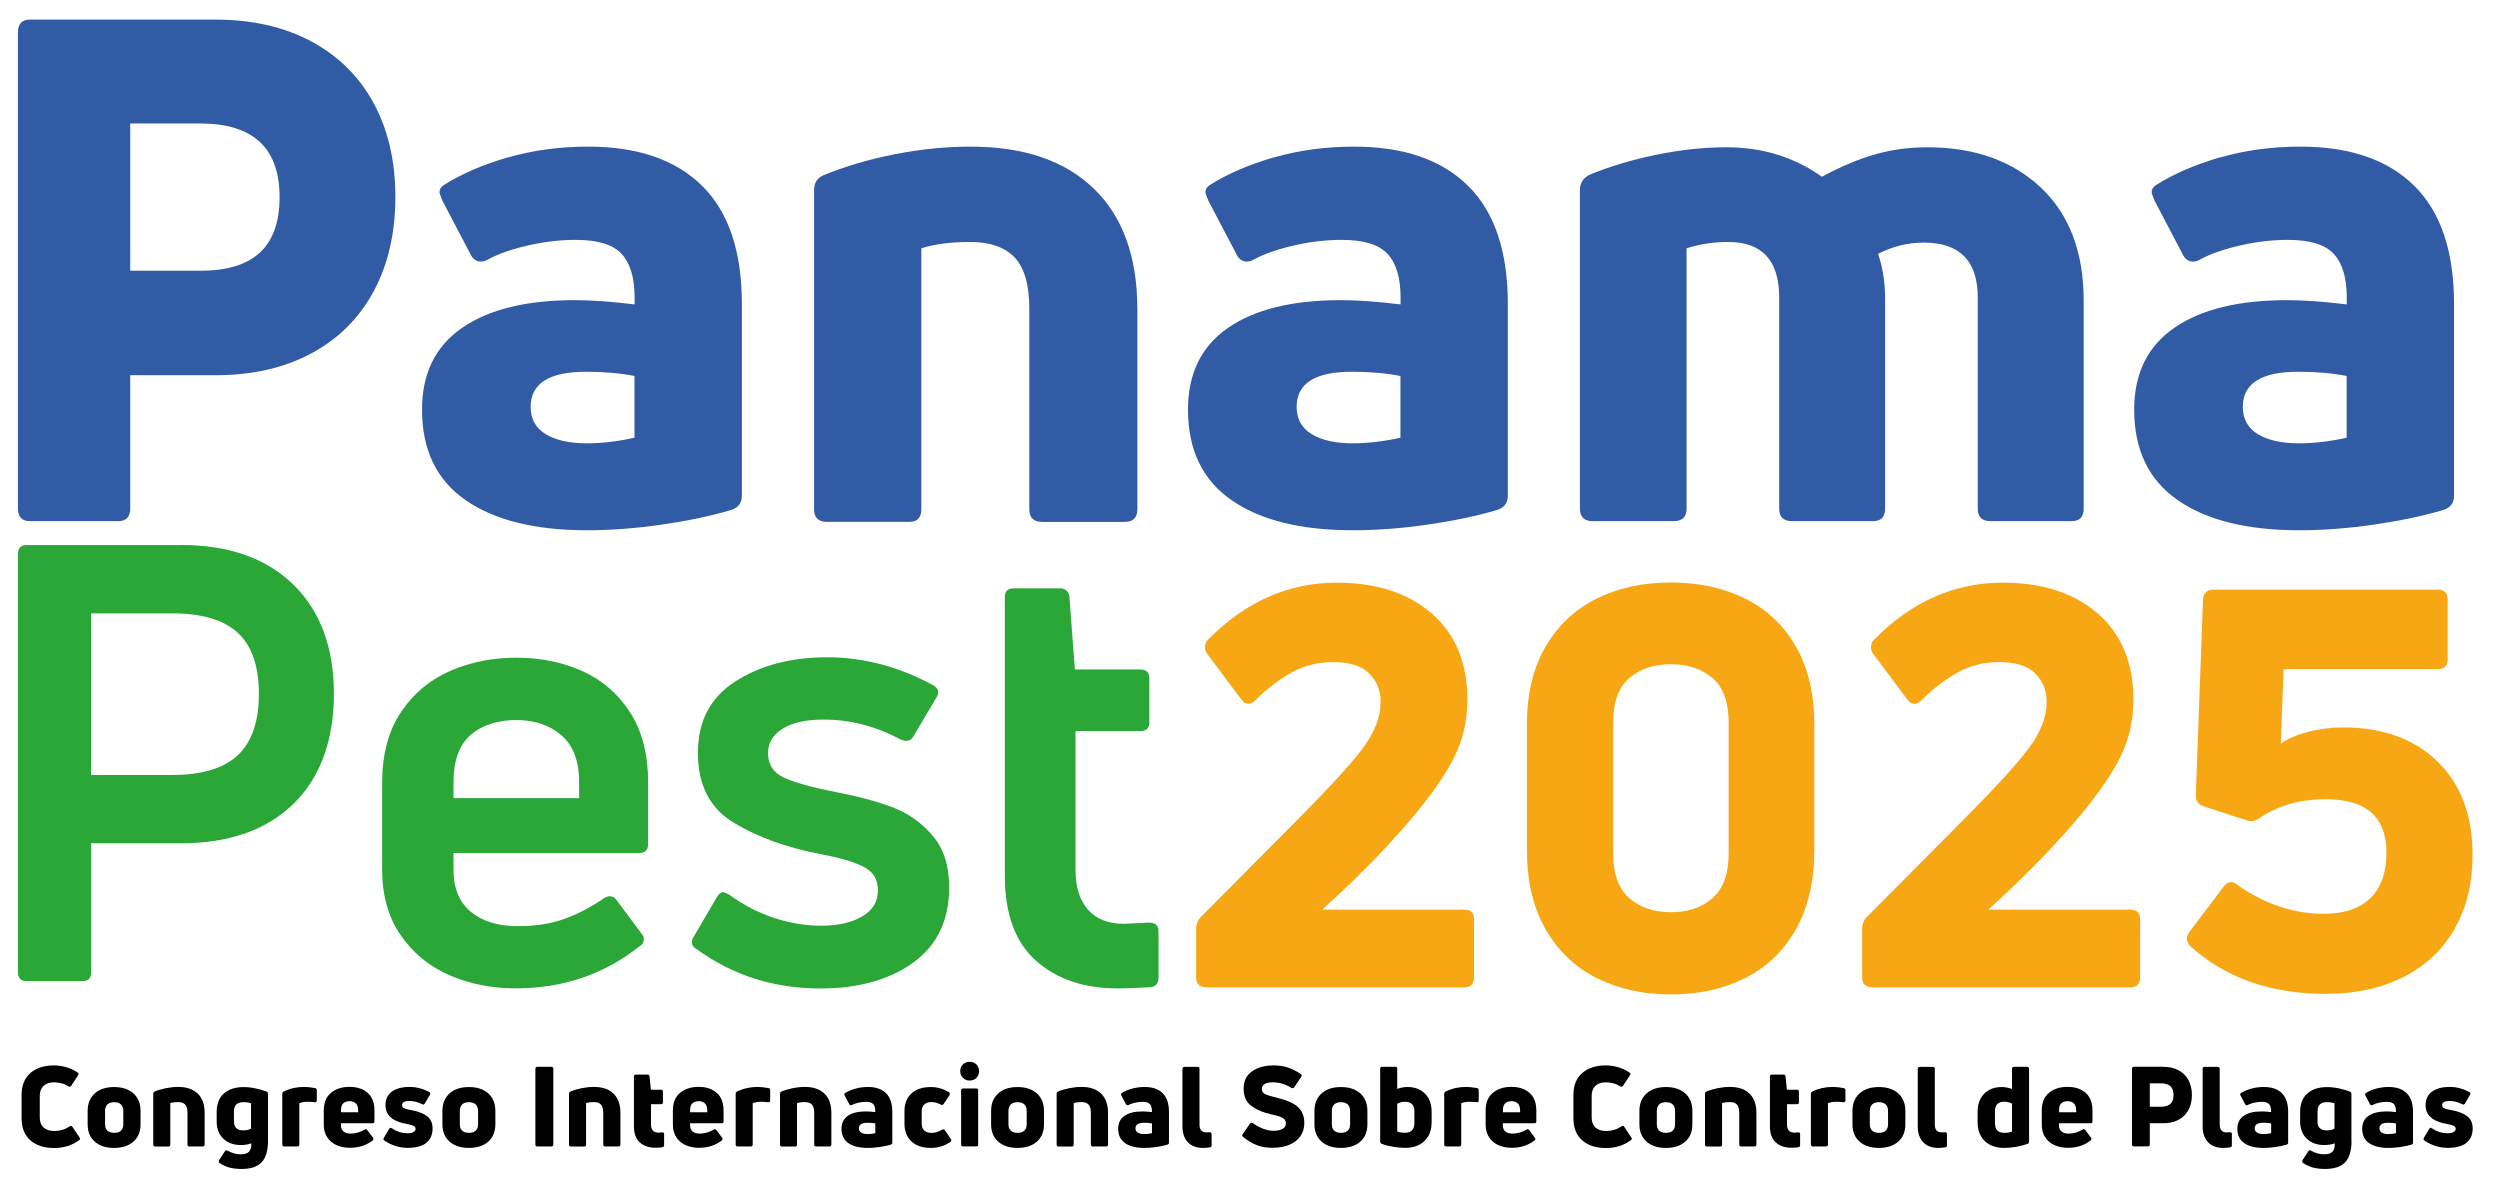
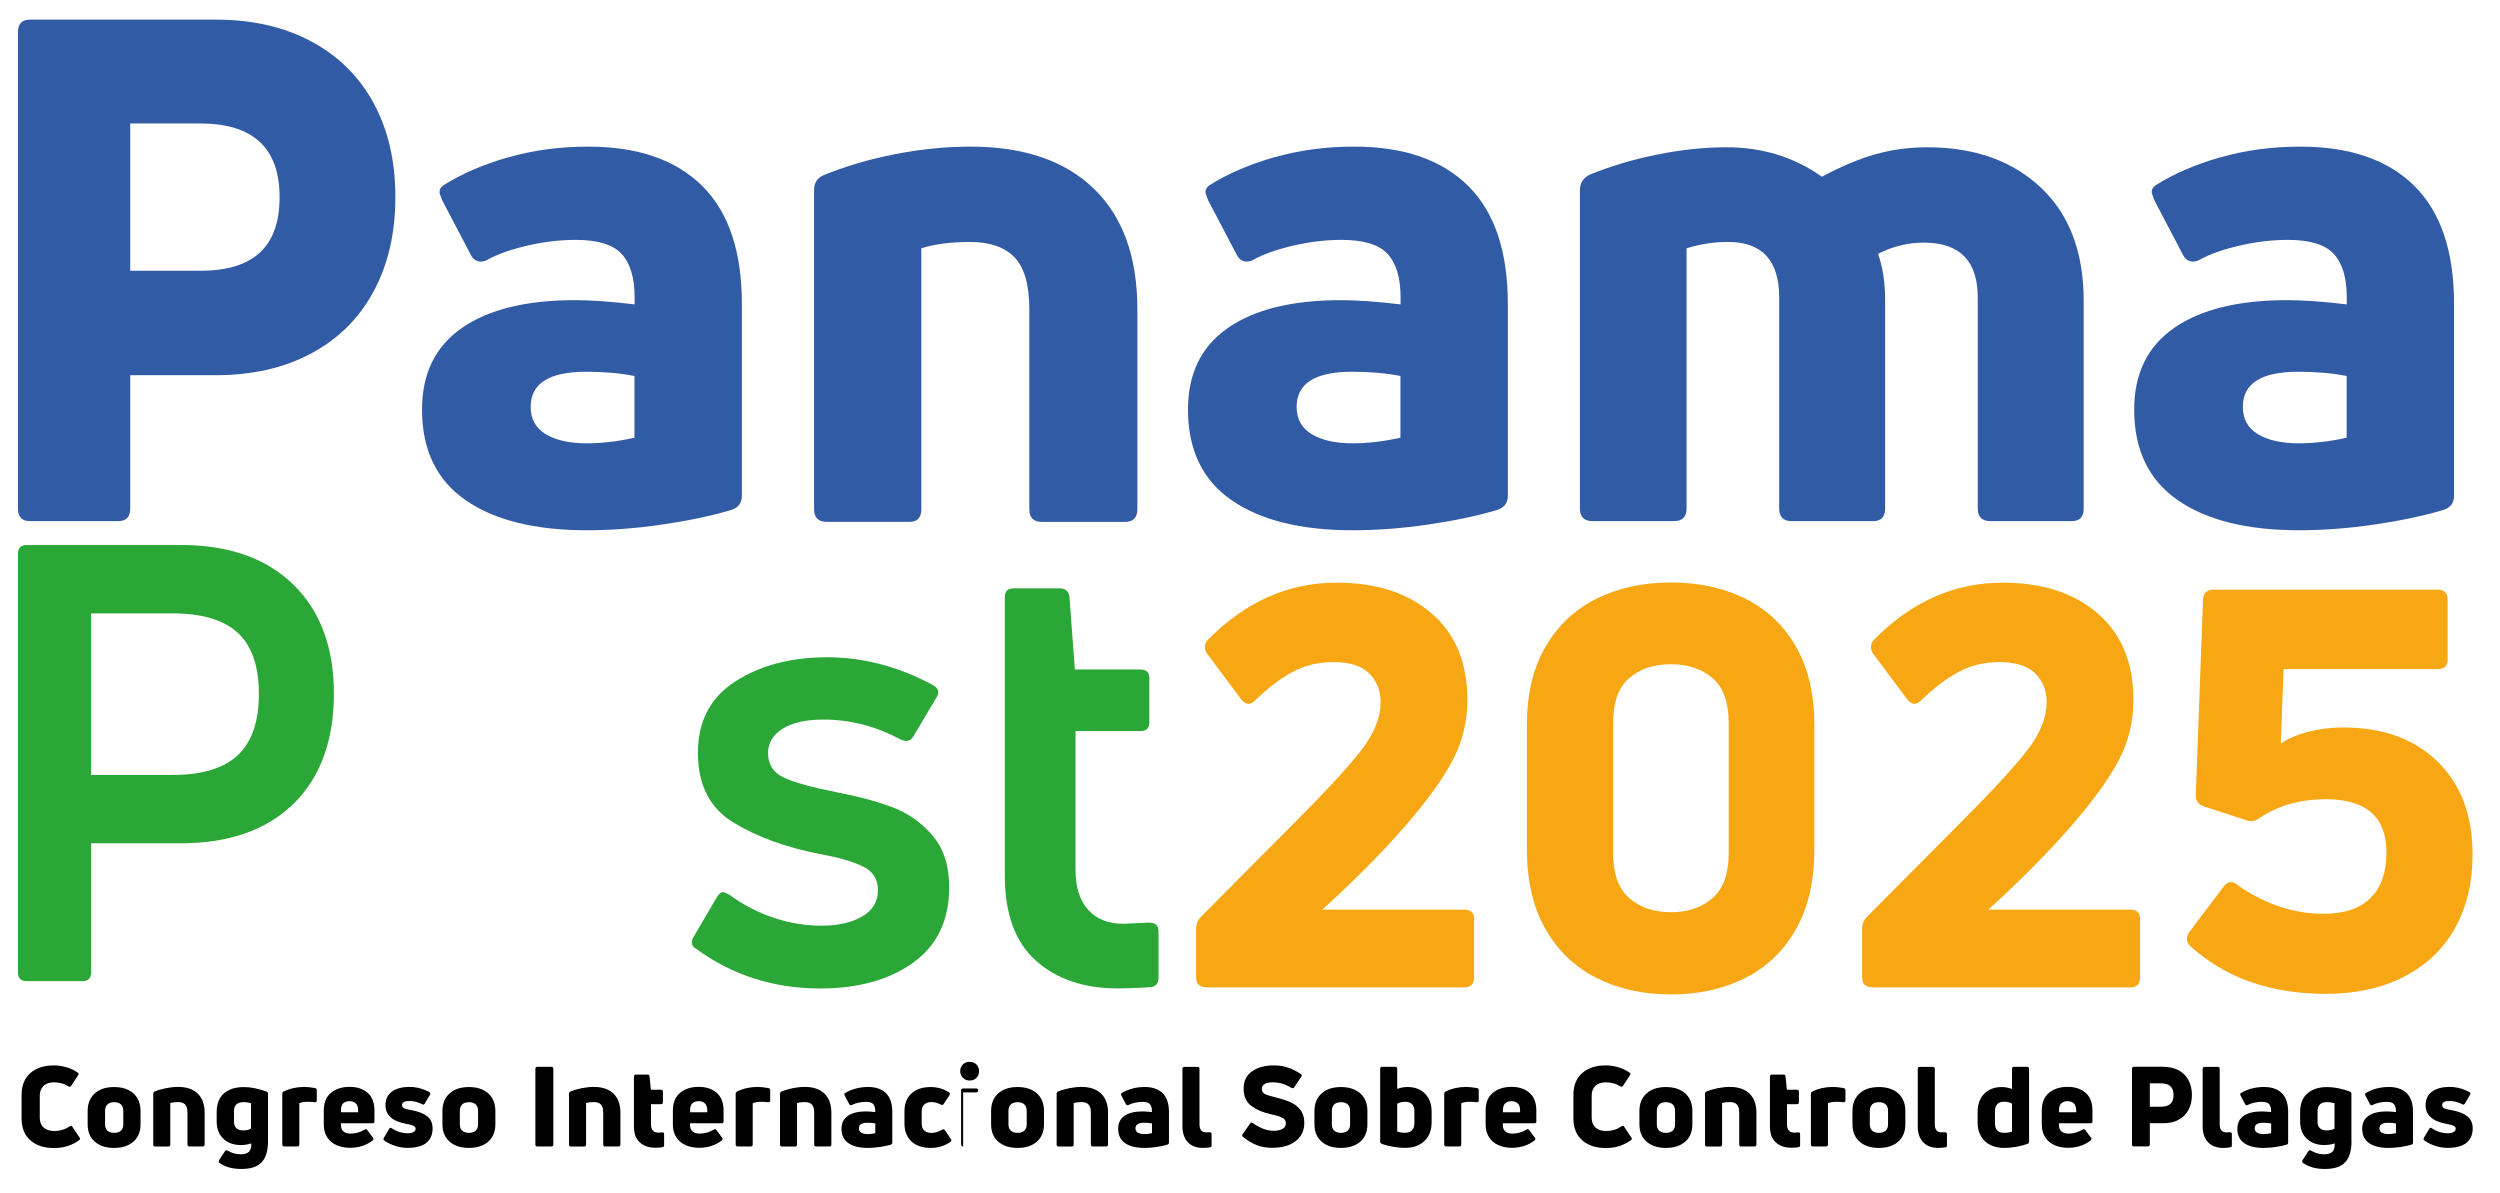
<svg xmlns="http://www.w3.org/2000/svg" id="Capa_1" data-name="Capa 1" version="1.1" viewBox="0 0 419.28 200">
  <defs>
    <style>
      .cls-1 {
        fill: #000;
      }

      .cls-1, .cls-2, .cls-3, .cls-4 {
        stroke-width: 0px;
      }

      .cls-2 {
        fill: #2aa737;
      }

      .cls-3 {
        fill: #f6a713;
      }

      .cls-4 {
        fill: #325ba6;
      }
    </style>
  </defs>
  <path class="cls-3" d="M202.28,165.57c-1.12,0-1.68-.56-1.68-1.68v-8.11c0-.81.28-1.49.84-2.05l15.29-15.38c5.66-5.66,9.54-9.87,11.65-12.63,2.11-2.77,3.17-5.42,3.17-7.97,0-1.93-.64-3.53-1.91-4.8-1.28-1.27-3.28-1.91-6.01-1.91-2.55,0-4.85.56-6.9,1.68-2.05,1.12-4.13,2.7-6.25,4.76-.37.37-.75.56-1.12.56s-.75-.22-1.12-.65l-5.78-7.74c-.25-.31-.37-.68-.37-1.12,0-.5.15-.9.47-1.21,6.28-6.4,13.49-9.6,21.63-9.6,6.65,0,11.96,1.73,15.94,5.18,3.98,3.45,5.97,8.28,5.97,14.5,0,3.61-.82,6.98-2.47,10.12-1.65,3.14-4.34,6.85-8.07,11.14-3.98,4.54-8.58,9.17-13.8,13.89h23.78c1.12,0,1.68.53,1.68,1.58v9.79c0,1.12-.56,1.68-1.68,1.68h-43.26Z" />
  <path class="cls-3" d="M304.29,142.45c0,5.28-1.03,9.74-3.08,13.38-2.05,3.64-4.9,6.37-8.53,8.2-3.64,1.83-7.79,2.75-12.45,2.75s-8.81-.92-12.45-2.75c-3.64-1.83-6.5-4.57-8.58-8.2-2.08-3.64-3.12-8.1-3.12-13.38v-20.89c0-5.16,1.04-9.52,3.12-13.1,2.08-3.57,4.94-6.26,8.58-8.07,3.64-1.8,7.79-2.7,12.45-2.7s8.81.9,12.45,2.7c3.64,1.8,6.48,4.49,8.53,8.07,2.05,3.58,3.08,7.94,3.08,13.1v20.89ZM270.54,143.1c0,3.42.9,5.92,2.7,7.51,1.8,1.58,4.13,2.38,6.99,2.38s5.19-.79,6.99-2.38c1.8-1.58,2.7-4.09,2.7-7.51v-21.82c0-3.48-.9-6-2.7-7.55-1.8-1.55-4.13-2.33-6.99-2.33s-5.19.78-6.99,2.33c-1.8,1.55-2.7,4.07-2.7,7.55v21.82Z" />
  <g>
    <path class="cls-4" d="M36.19,3.29c6.12,0,11.45,1.22,16,3.65,4.55,2.43,8.04,5.88,10.47,10.35,2.43,4.47,3.65,9.73,3.65,15.76s-1.22,11.31-3.65,15.82c-2.43,4.51-5.92,7.98-10.47,10.41-4.55,2.43-9.88,3.65-16,3.65h-14.35v22.35c0,1.41-.67,2.12-2,2.12H5.01c-1.33,0-2-.71-2-2.12V5.41c0-1.41.67-2.12,2-2.12h31.17ZM33.6,45.41c4.47,0,7.8-1.02,10-3.06,2.19-2.04,3.29-5.14,3.29-9.29,0-8.23-4.43-12.35-13.29-12.35h-11.76v24.7h11.76Z" />
    <path class="cls-4" d="M85.18,26.41c4.19-1.21,8.68-1.82,13.47-1.82,8.31,0,14.68,2.2,19.12,6.59,4.43,4.39,6.65,10.98,6.65,19.76v32.23c0,1.18-.59,1.96-1.76,2.35-3.45,1.02-7.35,1.84-11.71,2.47-4.35.63-8.53.94-12.53.94-8.7,0-15.49-1.68-20.35-5.06-4.86-3.37-7.29-8.43-7.29-15.18,0-6.04,2.23-10.61,6.71-13.7,4.47-3.1,10.78-4.65,18.94-4.65,2.74,0,6.08.24,10,.71v-1.18c0-3.29-.73-5.72-2.18-7.29-1.45-1.57-4.02-2.35-7.71-2.35-2.59,0-5.25.31-8,.94-2.75.63-4.98,1.41-6.71,2.35-.39.24-.79.35-1.18.35-.71,0-1.26-.35-1.65-1.06l-4.82-9.18c-.31-.78-.47-1.25-.47-1.41,0-.47.24-.86.71-1.18,2.98-1.88,6.57-3.43,10.76-4.65ZM91.53,72.82c1.69,1.02,3.98,1.53,6.88,1.53,2.51,0,5.18-.31,8-.94v-10.35c-2.35-.47-5.06-.71-8.12-.71-6.2,0-9.29,1.96-9.29,5.88,0,2.04.84,3.57,2.53,4.59Z" />
    <path class="cls-4" d="M138.65,87.52c-1.41,0-2.12-.71-2.12-2.12V31.88c0-1.18.51-2,1.53-2.47,3.61-1.49,7.59-2.67,11.94-3.53,4.35-.86,8.61-1.29,12.76-1.29,8.94,0,15.84,2.35,20.7,7.06,4.86,4.7,7.29,11.45,7.29,20.23v33.53c0,1.41-.71,2.12-2.12,2.12h-13.88c-1.41,0-2.12-.71-2.12-2.12v-33.53c0-4.08-.82-6.98-2.47-8.71-1.65-1.72-4.12-2.59-7.41-2.59s-5.96.35-8.23,1.06v43.76c0,1.41-.67,2.12-2,2.12h-13.88Z" />
    <path class="cls-4" d="M213.64,26.41c4.19-1.21,8.68-1.82,13.47-1.82,8.31,0,14.68,2.2,19.12,6.59,4.43,4.39,6.65,10.98,6.65,19.76v32.23c0,1.18-.59,1.96-1.77,2.35-3.45,1.02-7.35,1.84-11.7,2.47-4.35.63-8.53.94-12.53.94-8.71,0-15.49-1.68-20.35-5.06-4.86-3.37-7.29-8.43-7.29-15.18,0-6.04,2.24-10.61,6.71-13.7,4.47-3.1,10.78-4.65,18.94-4.65,2.74,0,6.08.24,10,.71v-1.18c0-3.29-.73-5.72-2.18-7.29-1.45-1.57-4.02-2.35-7.71-2.35-2.59,0-5.26.31-8,.94-2.75.63-4.98,1.41-6.71,2.35-.39.24-.78.35-1.18.35-.71,0-1.26-.35-1.65-1.06l-4.82-9.18c-.31-.78-.47-1.25-.47-1.41,0-.47.24-.86.71-1.18,2.98-1.88,6.57-3.43,10.76-4.65ZM219.99,72.82c1.69,1.02,3.98,1.53,6.88,1.53,2.51,0,5.18-.31,8-.94v-10.35c-2.35-.47-5.06-.71-8.12-.71-6.2,0-9.29,1.96-9.29,5.88,0,2.04.84,3.57,2.53,4.59Z" />
    <path class="cls-4" d="M314.51,25.88c2.74-.78,5.65-1.18,8.71-1.18,7.92,0,14.27,2.26,19.06,6.76,4.78,4.51,7.18,10.84,7.18,19v34.82c0,1.41-.67,2.12-2,2.12h-13.65c-1.41,0-2.12-.71-2.12-2.12v-35.41c0-6.12-3.02-9.18-9.06-9.18-2.67,0-5.22.63-7.65,1.88.78,2.28,1.18,4.82,1.18,7.65v35.06c0,1.41-.67,2.12-2,2.12h-13.65c-1.41,0-2.12-.71-2.12-2.12v-35.41c0-6.19-2.86-9.29-8.59-9.29-2.35,0-4.67.35-6.94,1.06v43.64c0,1.41-.71,2.12-2.12,2.12h-13.65c-1.41,0-2.12-.71-2.12-2.12V31.88c0-1.18.55-2.04,1.65-2.59,3.45-1.41,7.19-2.53,11.23-3.35,4.04-.82,7.94-1.24,11.7-1.24,6.04,0,11.37,1.65,16,4.94,3.21-1.72,6.19-2.98,8.94-3.76Z" />
    <path class="cls-4" d="M372.33,26.41c4.19-1.21,8.68-1.82,13.47-1.82,8.31,0,14.68,2.2,19.12,6.59,4.43,4.39,6.65,10.98,6.65,19.76v32.23c0,1.18-.59,1.96-1.77,2.35-3.45,1.02-7.35,1.84-11.7,2.47-4.35.63-8.53.94-12.53.94-8.71,0-15.49-1.68-20.35-5.06-4.86-3.37-7.29-8.43-7.29-15.18,0-6.04,2.24-10.61,6.71-13.7,4.47-3.1,10.78-4.65,18.94-4.65,2.74,0,6.08.24,10,.71v-1.18c0-3.29-.73-5.72-2.18-7.29-1.45-1.57-4.02-2.35-7.71-2.35-2.59,0-5.26.31-8,.94-2.75.63-4.98,1.41-6.71,2.35-.39.24-.78.35-1.18.35-.71,0-1.26-.35-1.65-1.06l-4.82-9.18c-.31-.78-.47-1.25-.47-1.41,0-.47.24-.86.71-1.18,2.98-1.88,6.57-3.43,10.76-4.65ZM378.68,72.82c1.69,1.02,3.98,1.53,6.88,1.53,2.51,0,5.18-.31,8-.94v-10.35c-2.35-.47-5.06-.71-8.12-.71-6.2,0-9.29,1.96-9.29,5.88,0,2.04.84,3.57,2.53,4.59Z" />
  </g>
  <path class="cls-2" d="M30.33,91.4c8.05,0,14.34,2.22,18.87,6.65,4.53,4.43,6.8,10.54,6.8,18.31s-2.27,14.07-6.8,18.47c-4.54,4.4-10.83,6.6-18.87,6.6h-15.04v21.59c0,1.02-.48,1.53-1.43,1.53H4.44c-.96,0-1.43-.51-1.43-1.53v-70.08c0-1.02.48-1.53,1.43-1.53h25.88ZM28.89,129.97c4.98,0,8.64-1.11,11-3.32,2.35-2.22,3.53-5.64,3.53-10.28s-1.18-8.05-3.53-10.23c-2.35-2.18-6.02-3.27-11-3.27h-13.61v27.11h13.61Z" />
-   <path class="cls-2" d="M108.69,141.63c0,.96-.51,1.43-1.53,1.43h-31.1v2.86c0,3.07.97,5.41,2.92,7.01,1.94,1.6,4.59,2.4,7.93,2.4,2.93,0,5.52-.41,7.77-1.23,2.25-.82,4.47-1.98,6.65-3.48.34-.2.65-.31.92-.31.48,0,.85.2,1.13.61l4.19,5.63c.27.27.41.58.41.92,0,.55-.24.96-.72,1.23-5.93,4.71-12.86,7.06-20.77,7.06-4.02,0-7.72-.73-11.1-2.2-3.38-1.47-6.1-3.7-8.18-6.7-2.08-3-3.12-6.68-3.12-11.05v-14.53c0-4.77,1.06-8.73,3.17-11.87,2.11-3.14,4.88-5.44,8.29-6.91,3.41-1.47,7.09-2.2,11.05-2.2s7.6.73,10.95,2.2c3.34,1.47,6.04,3.77,8.08,6.91,2.05,3.14,3.07,7.09,3.07,11.87v10.33ZM97.13,131.2c0-3.55-.99-6.17-2.97-7.88-1.98-1.7-4.5-2.56-7.57-2.56s-5.76.84-7.67,2.51c-1.91,1.67-2.86,4.31-2.86,7.93v2.66h21.07v-2.66Z" />
  <path class="cls-2" d="M153.18,161.43c-4.02,2.9-9.24,4.35-15.65,4.35-7.77,0-14.7-2.22-20.77-6.65-.48-.27-.72-.61-.72-1.02s.1-.75.31-1.02l3.89-6.65c.34-.54.68-.82,1.02-.82.14,0,.48.14,1.02.41,2.32,1.71,4.81,3,7.47,3.89,2.66.89,5.32,1.33,7.98,1.33,2.8,0,5.08-.51,6.85-1.54,1.77-1.02,2.66-2.49,2.66-4.4s-.84-3.17-2.51-3.99c-1.67-.82-4.01-1.5-7.01-2.05-5.73-1.09-10.61-2.85-14.63-5.27-4.03-2.42-6.04-6.33-6.04-11.71s2.1-9.32,6.29-12.02c4.19-2.69,9.33-4.04,15.4-4.04s12,1.57,17.8,4.71c.54.34.82.72.82,1.13,0,.27-.1.58-.31.92l-3.89,6.55c-.27.48-.68.72-1.23.72-.14,0-.41-.07-.82-.2-4.16-2.25-8.49-3.38-12.99-3.38-2.93,0-5.22.51-6.85,1.53-1.64,1.02-2.46,2.39-2.46,4.09,0,1.91.87,3.27,2.61,4.09,1.74.82,4.65,1.64,8.75,2.45,3.61.68,6.75,1.52,9.41,2.51,2.66.99,4.93,2.58,6.8,4.76,1.88,2.18,2.81,5.08,2.81,8.7,0,5.52-2.01,9.74-6.04,12.63Z" />
  <path class="cls-2" d="M180.39,146.03c0,2.8.7,4.98,2.1,6.55,1.4,1.57,3.39,2.35,5.98,2.35l4.19-.2c1.09,0,1.64.48,1.64,1.43v7.77c0,1.02-.48,1.57-1.43,1.64-2.32.14-4.13.2-5.42.2-5.66,0-10.23-1.55-13.71-4.65-3.48-3.1-5.22-7.86-5.22-14.27v-46.75c0-.95.51-1.43,1.53-1.43h7.77c.41,0,.75.12,1.02.36.27.24.44.56.51.97l.92,12.28h10.95c1.02,0,1.54.48,1.54,1.43v7.47c0,.96-.51,1.43-1.54,1.43h-10.84v23.43Z" />
  <path class="cls-3" d="M313.98,165.57c-1.12,0-1.68-.56-1.68-1.68v-8.11c0-.81.28-1.49.84-2.05l15.29-15.38c5.66-5.66,9.54-9.87,11.65-12.63,2.11-2.77,3.17-5.42,3.17-7.97,0-1.93-.64-3.53-1.91-4.8-1.28-1.27-3.28-1.91-6.01-1.91-2.55,0-4.85.56-6.9,1.68-2.05,1.12-4.13,2.7-6.25,4.76-.37.37-.75.56-1.12.56s-.75-.22-1.12-.65l-5.78-7.74c-.25-.31-.37-.68-.37-1.12,0-.5.15-.9.47-1.21,6.28-6.4,13.49-9.6,21.63-9.6,6.65,0,11.96,1.73,15.94,5.18,3.98,3.45,5.97,8.28,5.97,14.5,0,3.61-.82,6.98-2.47,10.12-1.65,3.14-4.34,6.85-8.07,11.14-3.98,4.54-8.58,9.17-13.8,13.89h23.78c1.12,0,1.68.53,1.68,1.58v9.79c0,1.12-.56,1.68-1.68,1.68h-43.26Z" />
  <path class="cls-3" d="M411.7,155.73c-1.99,3.51-4.85,6.22-8.58,8.11-3.73,1.9-8.08,2.84-13.05,2.84-9.32,0-16.94-2.7-22.84-8.11-.31-.43-.47-.81-.47-1.12,0-.37.15-.78.47-1.21l5.78-7.65c.37-.43.75-.65,1.12-.65.43,0,.84.19,1.21.56,4.6,3.17,9.39,4.75,14.36,4.75,3.48,0,6.11-.89,7.88-2.66,1.77-1.77,2.66-4.3,2.66-7.6,0-5.97-3.39-8.95-10.16-8.95-4.29,0-7.96,1.03-11,3.08-.44.31-.82.5-1.17.56-.34.06-.7.03-1.07-.09l-7.18-2.33c-.93-.31-1.4-.93-1.4-1.87l1.21-32.82c0-.5.15-.9.47-1.21s.71-.47,1.21-.47h37.67c1.12,0,1.68.56,1.68,1.68v10.07c0,1.06-.56,1.58-1.68,1.58h-25.83l-.47,12.49c1.12-.81,2.63-1.46,4.52-1.96,1.9-.5,3.87-.75,5.92-.75,6.65,0,11.94,1.91,15.85,5.73,3.92,3.82,5.87,9.03,5.87,15.62,0,4.72-.99,8.84-2.98,12.35Z" />
  <g>
    <path class="cls-1" d="M9.08,192.54c-1.68,0-3.01-.43-3.99-1.3-.98-.87-1.47-2.09-1.47-3.69v-3.9c0-1.59.49-2.82,1.47-3.68.98-.86,2.29-1.29,3.93-1.29.73,0,1.45.11,2.15.32.7.21,1.31.5,1.85.88.11.07.17.16.17.24,0,.03-.03.09-.07.19l-1.18,1.79c-.08.11-.16.17-.26.17-.04,0-.11-.02-.21-.08-.34-.22-.71-.39-1.13-.5-.42-.11-.84-.17-1.26-.17-.77,0-1.37.2-1.78.61-.42.4-.63.95-.63,1.63v3.66c0,.72.21,1.28.64,1.67.42.39,1.02.59,1.79.59.96,0,1.82-.26,2.6-.78.09-.06.16-.09.22-.09.1,0,.17.06.22.17l1.2,1.79c.05.06.08.14.08.22,0,.07-.03.14-.09.19-1.22.91-2.63,1.36-4.24,1.36Z" />
    <path class="cls-1" d="M23.57,188.56c0,1.23-.39,2.2-1.19,2.9-.79.7-1.87,1.06-3.24,1.06s-2.45-.35-3.25-1.06c-.8-.7-1.19-1.67-1.19-2.9v-2.24c0-1.25.4-2.22,1.19-2.94s1.88-1.07,3.25-1.07,2.45.36,3.24,1.07c.79.72,1.19,1.7,1.19,2.94v2.24ZM17.62,188.56c0,.46.13.82.39,1.06s.64.37,1.14.37.88-.12,1.14-.37c.26-.25.39-.6.39-1.06v-2.24c0-.47-.13-.84-.39-1.09-.26-.25-.64-.38-1.14-.38s-.88.13-1.14.38c-.26.26-.39.62-.39,1.09v2.24Z" />
    <path class="cls-1" d="M26.04,192.29c-.22,0-.34-.11-.34-.34v-8.5c0-.19.08-.32.24-.39.57-.24,1.21-.42,1.9-.56.69-.14,1.37-.21,2.03-.21,1.42,0,2.51.37,3.29,1.12.77.75,1.16,1.82,1.16,3.21v5.32c0,.22-.11.34-.34.34h-2.2c-.22,0-.34-.11-.34-.34v-5.32c0-.65-.13-1.11-.39-1.38-.26-.27-.65-.41-1.18-.41s-.95.06-1.31.17v6.95c0,.22-.11.34-.32.34h-2.2Z" />
    <path class="cls-1" d="M44.95,191.34c0,1.62-.35,2.81-1.05,3.57-.7.76-1.83,1.14-3.39,1.14-.77,0-1.45-.08-2.04-.24-.59-.16-1.14-.42-1.66-.77-.09-.08-.13-.16-.13-.26,0-.06.02-.13.06-.21l.99-1.51c.06-.1.14-.15.24-.15.05,0,.11.02.19.06.7.41,1.44.62,2.24.62.61,0,1.06-.14,1.34-.41.29-.27.42-.75.41-1.42-.59.19-1.16.28-1.74.28-1.22,0-2.2-.35-2.95-1.06-.75-.71-1.12-1.69-1.12-2.93v-1.53c0-1.39.41-2.44,1.23-3.15.82-.7,1.9-1.05,3.25-1.05.66,0,1.33.07,2,.21.67.14,1.3.32,1.89.54.16.07.24.21.24.39v7.9ZM39.24,188.07c0,1.01.52,1.51,1.55,1.51.27,0,.53-.03.77-.08.24-.06.42-.13.54-.23v-4.24c-.14-.05-.32-.09-.56-.13-.24-.04-.47-.06-.69-.06-.52,0-.92.12-1.2.37s-.41.65-.41,1.21v1.64Z" />
    <path class="cls-1" d="M47.68,192.27c-.22,0-.34-.11-.34-.34v-8.48c0-.17.08-.31.24-.39,1.04-.51,2.19-.77,3.44-.77.46,0,1.06.06,1.81.19.2.04.3.16.3.36v1.72c0,.11-.03.19-.09.24s-.15.07-.26.06c-.34-.05-.72-.08-1.16-.08-.56,0-1.03.08-1.42.24v6.91c0,.22-.11.34-.32.34h-2.2Z" />
    <path class="cls-1" d="M62.8,188.07c0,.21-.11.32-.34.32h-5.28v.3c0,.47.14.83.43,1.07.29.24.68.36,1.18.36.81,0,1.6-.22,2.37-.67.06-.05.12-.08.19-.08.09,0,.17.05.24.15l.97,1.29c.05.06.07.14.07.22s-.04.17-.13.24c-1.07.82-2.34,1.23-3.81,1.23-.83,0-1.58-.15-2.24-.44-.66-.29-1.18-.73-1.57-1.32-.39-.58-.58-1.29-.58-2.13v-2.35c0-1.32.4-2.31,1.21-2.98.81-.67,1.85-1,3.12-1s2.23.33,3.01.99c.77.66,1.16,1.66,1.16,2.99v1.79ZM60.06,186.15c0-.49-.13-.85-.39-1.1s-.61-.37-1.04-.37-.8.12-1.06.36c-.25.24-.38.61-.38,1.11v.39h2.88v-.39Z" />
    <path class="cls-1" d="M71.49,191.69c-.73.55-1.77.82-3.13.82-.67,0-1.34-.1-2.02-.31-.67-.21-1.29-.51-1.87-.91-.11-.08-.17-.16-.17-.26,0-.04.03-.11.08-.21l.88-1.49c.07-.12.16-.19.26-.19.06,0,.12.03.19.08.82.56,1.71.84,2.67.84.4,0,.72-.07.96-.2.24-.13.36-.31.36-.55,0-.22-.12-.39-.35-.5s-.56-.21-1-.28c-2.46-.41-3.7-1.46-3.7-3.16,0-1.01.36-1.77,1.08-2.3.72-.52,1.71-.78,2.97-.78,1.11,0,2.21.29,3.3.86.11.05.17.13.17.24,0,.06-.02.13-.06.21l-.86,1.46c-.07.12-.16.19-.26.19-.06,0-.12-.02-.19-.06-.69-.36-1.41-.54-2.17-.54-.8,0-1.2.23-1.2.69,0,.25.12.43.35.54.23.11.66.22,1.28.32,1.08.19,1.94.52,2.56,1,.62.48.93,1.16.93,2.04,0,1.08-.36,1.9-1.09,2.45Z" />
    <path class="cls-1" d="M83.08,188.56c0,1.23-.4,2.2-1.19,2.9-.79.7-1.87,1.06-3.24,1.06s-2.45-.35-3.25-1.06c-.8-.7-1.2-1.67-1.2-2.9v-2.24c0-1.25.4-2.22,1.2-2.94.8-.72,1.88-1.07,3.25-1.07s2.45.36,3.24,1.07c.79.72,1.19,1.7,1.19,2.94v2.24ZM77.12,188.56c0,.46.13.82.39,1.06s.64.37,1.14.37.88-.12,1.14-.37c.26-.25.39-.6.39-1.06v-2.24c0-.47-.13-.84-.39-1.09-.26-.25-.64-.38-1.14-.38s-.88.13-1.14.38c-.26.26-.39.62-.39,1.09v2.24Z" />
    <path class="cls-1" d="M92.8,191.94c0,.22-.11.34-.34.34h-2.33c-.22,0-.34-.11-.34-.34v-12.68c0-.22.11-.34.34-.34h2.33c.22,0,.34.11.34.34v12.68Z" />
    <path class="cls-1" d="M95.77,192.29c-.22,0-.34-.11-.34-.34v-8.5c0-.19.08-.32.24-.39.57-.24,1.2-.42,1.9-.56.69-.14,1.37-.21,2.03-.21,1.42,0,2.51.37,3.29,1.12.77.75,1.16,1.82,1.16,3.21v5.32c0,.22-.11.34-.34.34h-2.2c-.22,0-.34-.11-.34-.34v-5.32c0-.65-.13-1.11-.39-1.38-.26-.27-.65-.41-1.18-.41s-.95.06-1.31.17v6.95c0,.22-.11.34-.32.34h-2.2Z" />
    <path class="cls-1" d="M109.18,188.58c0,.92.42,1.38,1.25,1.38.12,0,.32-.01.6-.04h.09c.17,0,.26.09.26.28v1.83c0,.21-.09.34-.26.37-.35.06-.74.09-1.18.09-1.12,0-2-.3-2.65-.91-.65-.6-.97-1.49-.97-2.66v-8.38c0-.21.11-.32.34-.32h1.94c.21,0,.32.1.34.3l.22,2.24h1.68c.22,0,.34.11.34.32v1.79c0,.21-.11.32-.34.32h-1.66v3.38Z" />
    <path class="cls-1" d="M121.35,188.07c0,.21-.11.32-.34.32h-5.28v.3c0,.47.14.83.43,1.07.29.24.68.36,1.18.36.81,0,1.6-.22,2.37-.67.06-.05.12-.08.19-.08.09,0,.17.05.24.15l.97,1.29c.05.06.07.14.07.22s-.04.17-.13.24c-1.07.82-2.34,1.23-3.81,1.23-.83,0-1.58-.15-2.24-.44-.66-.29-1.18-.73-1.57-1.32-.39-.58-.58-1.29-.58-2.13v-2.35c0-1.32.4-2.31,1.21-2.98.81-.67,1.85-1,3.12-1s2.23.33,3.01.99c.77.66,1.16,1.66,1.16,2.99v1.79ZM118.61,186.15c0-.49-.13-.85-.39-1.1s-.61-.37-1.04-.37-.8.12-1.06.36c-.25.24-.38.61-.38,1.11v.39h2.88v-.39Z" />
    <path class="cls-1" d="M123.72,192.27c-.22,0-.34-.11-.34-.34v-8.48c0-.17.08-.31.24-.39,1.05-.51,2.19-.77,3.44-.77.46,0,1.06.06,1.81.19.2.04.3.16.3.36v1.72c0,.11-.03.19-.09.24-.06.05-.15.07-.26.06-.34-.05-.72-.08-1.16-.08-.56,0-1.03.08-1.42.24v6.91c0,.22-.11.34-.32.34h-2.2Z" />
    <path class="cls-1" d="M131.16,192.29c-.22,0-.34-.11-.34-.34v-8.5c0-.19.08-.32.24-.39.57-.24,1.2-.42,1.89-.56.69-.14,1.37-.21,2.03-.21,1.42,0,2.51.37,3.29,1.12.77.75,1.16,1.82,1.16,3.21v5.32c0,.22-.11.34-.34.34h-2.2c-.22,0-.34-.11-.34-.34v-5.32c0-.65-.13-1.11-.39-1.38-.26-.27-.65-.41-1.18-.41s-.95.06-1.31.17v6.95c0,.22-.11.34-.32.34h-2.2Z" />
    <path class="cls-1" d="M143.43,182.59c.67-.19,1.38-.29,2.14-.29,1.32,0,2.33.35,3.03,1.05s1.05,1.74,1.05,3.14v5.12c0,.19-.09.31-.28.37-.55.16-1.17.29-1.86.39-.69.1-1.35.15-1.99.15-1.38,0-2.46-.27-3.23-.8-.77-.53-1.16-1.34-1.16-2.41,0-.96.36-1.68,1.06-2.17.71-.49,1.71-.74,3.01-.74.44,0,.96.04,1.59.11v-.19c0-.52-.12-.91-.35-1.16-.23-.25-.64-.37-1.22-.37-.41,0-.83.05-1.27.15s-.79.22-1.06.37c-.06.04-.12.06-.19.06-.11,0-.2-.06-.26-.17l-.77-1.46c-.05-.12-.07-.2-.07-.22,0-.08.04-.14.11-.19.47-.3,1.04-.54,1.71-.74ZM144.44,189.96c.27.16.63.24,1.09.24.4,0,.82-.05,1.27-.15v-1.64c-.37-.07-.8-.11-1.29-.11-.98,0-1.47.31-1.47.93,0,.32.13.57.4.73Z" />
    <path class="cls-1" d="M156.12,192.52c-1.39,0-2.48-.36-3.26-1.09-.78-.73-1.17-1.72-1.17-2.98v-2.11c0-1.24.39-2.23,1.17-2.95.78-.72,1.86-1.08,3.24-1.08,1.08,0,2.1.29,3.06.88.1.06.15.15.15.26,0,.06-.02.13-.06.21l-.99,1.49c-.07.11-.16.17-.26.17-.06,0-.13-.02-.21-.06-.54-.29-1.06-.43-1.57-.43s-.91.13-1.2.4c-.29.27-.44.64-.44,1.11v2.11c0,.51.15.9.44,1.16s.69.39,1.19.39c.62,0,1.22-.18,1.79-.54.08-.04.14-.06.21-.06.11,0,.2.05.26.15l1.01,1.49c.05.06.08.13.08.21,0,.11-.04.19-.13.24-.97.68-2.07,1.03-3.3,1.03Z" />
-     <path class="cls-1" d="M163.76,180.77c-.29.3-.67.45-1.13.45s-.82-.15-1.13-.46c-.31-.3-.46-.67-.46-1.11,0-.46.15-.84.45-1.13.3-.29.68-.44,1.14-.44s.84.15,1.13.44c.29.29.44.67.44,1.13s-.15.82-.44,1.12ZM161.53,192.27c-.22,0-.34-.11-.34-.34v-9.06c0-.21.11-.32.34-.32h2.2c.21,0,.32.11.32.32v9.06c0,.22-.11.34-.32.34h-2.2Z" />
+     <path class="cls-1" d="M163.76,180.77c-.29.3-.67.45-1.13.45s-.82-.15-1.13-.46c-.31-.3-.46-.67-.46-1.11,0-.46.15-.84.45-1.13.3-.29.68-.44,1.14-.44s.84.15,1.13.44c.29.29.44.67.44,1.13s-.15.82-.44,1.12ZM161.53,192.27c-.22,0-.34-.11-.34-.34v-9.06c0-.21.11-.32.34-.32h2.2c.21,0,.32.11.32.32c0,.22-.11.34-.32.34h-2.2Z" />
    <path class="cls-1" d="M175.09,188.56c0,1.23-.4,2.2-1.19,2.9-.79.7-1.87,1.06-3.24,1.06s-2.45-.35-3.25-1.06c-.8-.7-1.19-1.67-1.19-2.9v-2.24c0-1.25.4-2.22,1.19-2.94.8-.72,1.88-1.07,3.25-1.07s2.45.36,3.24,1.07,1.19,1.7,1.19,2.94v2.24ZM169.13,188.56c0,.46.13.82.39,1.06.26.25.64.37,1.14.37s.88-.12,1.14-.37.39-.6.39-1.06v-2.24c0-.47-.13-.84-.39-1.09-.26-.25-.64-.38-1.14-.38s-.88.13-1.14.38c-.26.26-.39.62-.39,1.09v2.24Z" />
    <path class="cls-1" d="M177.55,192.29c-.22,0-.34-.11-.34-.34v-8.5c0-.19.08-.32.24-.39.57-.24,1.2-.42,1.9-.56.69-.14,1.37-.21,2.03-.21,1.42,0,2.51.37,3.29,1.12.77.75,1.16,1.82,1.16,3.21v5.32c0,.22-.11.34-.34.34h-2.2c-.22,0-.34-.11-.34-.34v-5.32c0-.65-.13-1.11-.39-1.38-.26-.27-.65-.41-1.18-.41s-.95.06-1.31.17v6.95c0,.22-.11.34-.32.34h-2.2Z" />
    <path class="cls-1" d="M189.83,182.59c.67-.19,1.38-.29,2.14-.29,1.32,0,2.33.35,3.03,1.05s1.05,1.74,1.05,3.14v5.12c0,.19-.09.31-.28.37-.55.16-1.17.29-1.86.39-.69.1-1.35.15-1.99.15-1.38,0-2.46-.27-3.23-.8-.77-.53-1.16-1.34-1.16-2.41,0-.96.35-1.68,1.06-2.17.71-.49,1.71-.74,3.01-.74.44,0,.96.04,1.59.11v-.19c0-.52-.12-.91-.35-1.16-.23-.25-.64-.37-1.22-.37-.41,0-.83.05-1.27.15s-.79.22-1.06.37c-.06.04-.12.06-.19.06-.11,0-.2-.06-.26-.17l-.77-1.46c-.05-.12-.07-.2-.07-.22,0-.08.04-.14.11-.19.47-.3,1.04-.54,1.71-.74ZM190.84,189.96c.27.16.63.24,1.09.24.4,0,.82-.05,1.27-.15v-1.64c-.37-.07-.8-.11-1.29-.11-.98,0-1.48.31-1.48.93,0,.32.13.57.4.73Z" />
    <path class="cls-1" d="M201.77,192.52c-1.1,0-1.95-.32-2.55-.95-.6-.63-.91-1.52-.91-2.67v-9.63c0-.22.11-.34.34-.34h2.2c.21,0,.32.11.32.34v9.28c0,.91.37,1.36,1.1,1.36.26,0,.46,0,.58-.02h.05c.2,0,.3.11.3.32v1.87c0,.09-.02.16-.06.22-.04.06-.09.1-.15.11-.42.07-.83.11-1.23.11Z" />
    <path class="cls-1" d="M218.09,190.55c-.44.63-1.06,1.11-1.87,1.45-.81.34-1.75.5-2.84.5-.95,0-1.8-.14-2.56-.43s-1.54-.75-2.35-1.4c-.1-.08-.15-.16-.15-.24,0-.04.02-.11.08-.21l1.27-1.81c.05-.09.13-.13.24-.13.07,0,.14.03.21.08,1.21.85,2.37,1.28,3.47,1.29.62,0,1.12-.11,1.5-.32.38-.21.57-.52.57-.92,0-.44-.2-.76-.61-.96-.4-.21-1.01-.39-1.8-.55-1.29-.27-2.4-.73-3.31-1.37-.92-.64-1.37-1.63-1.37-2.98,0-1.25.47-2.2,1.41-2.87s2.16-1,3.65-1c.82,0,1.59.11,2.3.34.71.22,1.45.59,2.22,1.1.11.08.17.16.17.24,0,.07-.03.14-.07.21l-1.2,1.79c-.06.1-.15.15-.26.15-.06,0-.13-.02-.21-.06-.98-.62-2.02-.93-3.1-.93-1.23,0-1.85.37-1.85,1.12,0,.39.17.67.51.84.34.17.96.37,1.86.58,1.01.25,1.84.53,2.51.83.67.31,1.2.73,1.62,1.29.41.55.62,1.27.62,2.14s-.22,1.6-.65,2.23Z" />
    <path class="cls-1" d="M229.33,188.56c0,1.23-.39,2.2-1.19,2.9-.79.7-1.87,1.06-3.24,1.06s-2.45-.35-3.25-1.06c-.8-.7-1.2-1.67-1.2-2.9v-2.24c0-1.25.4-2.22,1.2-2.94s1.88-1.07,3.25-1.07,2.45.36,3.24,1.07,1.19,1.7,1.19,2.94v2.24ZM223.37,188.56c0,.46.13.82.39,1.06s.64.37,1.14.37.88-.12,1.14-.37c.26-.25.39-.6.39-1.06v-2.24c0-.47-.13-.84-.39-1.09-.26-.25-.64-.38-1.14-.38s-.88.13-1.14.38c-.26.26-.39.62-.39,1.09v2.24Z" />
    <path class="cls-1" d="M234.33,182.62c.59-.21,1.16-.32,1.74-.32.8,0,1.5.17,2.11.5.61.34,1.08.82,1.42,1.44.34.62.5,1.35.5,2.18v1.85c0,.87-.19,1.63-.56,2.27-.37.64-.89,1.13-1.56,1.47s-1.43.5-2.31.5c-.63,0-1.31-.06-2.02-.18s-1.35-.28-1.92-.5c-.17-.07-.26-.21-.26-.39v-12.19c0-.22.11-.34.34-.34h2.2c.21,0,.32.11.32.34v3.36ZM237.21,188.33v-1.94c0-1.07-.52-1.61-1.57-1.61-.47,0-.91.11-1.31.32v4.67c.37.14.8.21,1.29.21,1.06,0,1.59-.55,1.59-1.64Z" />
    <path class="cls-1" d="M242.55,192.27c-.22,0-.34-.11-.34-.34v-8.48c0-.17.08-.31.24-.39,1.04-.51,2.19-.77,3.44-.77.46,0,1.06.06,1.81.19.2.04.3.16.3.36v1.72c0,.11-.03.19-.09.24s-.15.07-.26.06c-.34-.05-.72-.08-1.16-.08-.56,0-1.03.08-1.42.24v6.91c0,.22-.11.34-.32.34h-2.2Z" />
    <path class="cls-1" d="M257.67,188.07c0,.21-.11.32-.34.32h-5.29v.3c0,.47.14.83.43,1.07.29.24.68.36,1.18.36.81,0,1.6-.22,2.37-.67.06-.05.12-.08.19-.08.09,0,.17.05.24.15l.97,1.29c.05.06.07.14.07.22s-.04.17-.13.24c-1.07.82-2.34,1.23-3.81,1.23-.83,0-1.58-.15-2.24-.44-.66-.29-1.18-.73-1.57-1.32-.38-.58-.58-1.29-.58-2.13v-2.35c0-1.32.4-2.31,1.21-2.98.81-.67,1.85-1,3.12-1s2.23.33,3.01.99c.77.66,1.16,1.66,1.16,2.99v1.79ZM254.93,186.15c0-.49-.13-.85-.39-1.1s-.61-.37-1.05-.37-.8.12-1.05.36c-.25.24-.38.61-.38,1.11v.39h2.88v-.39Z" />
    <path class="cls-1" d="M269.34,192.54c-1.68,0-3.01-.43-3.99-1.3-.98-.87-1.47-2.09-1.47-3.69v-3.9c0-1.59.49-2.82,1.47-3.68.98-.86,2.29-1.29,3.93-1.29.73,0,1.45.11,2.15.32.7.21,1.31.5,1.85.88.11.07.17.16.17.24,0,.03-.03.09-.07.19l-1.18,1.79c-.07.11-.16.17-.26.17-.04,0-.11-.02-.21-.08-.34-.22-.71-.39-1.13-.5-.42-.11-.84-.17-1.26-.17-.77,0-1.37.2-1.78.61-.42.4-.62.95-.62,1.63v3.66c0,.72.21,1.28.63,1.67.42.39,1.02.59,1.79.59.96,0,1.82-.26,2.6-.78.09-.06.16-.09.22-.09.1,0,.17.06.22.17l1.19,1.79c.05.06.08.14.08.22,0,.07-.03.14-.09.19-1.22.91-2.63,1.36-4.24,1.36Z" />
    <path class="cls-1" d="M283.83,188.56c0,1.23-.39,2.2-1.19,2.9-.79.7-1.87,1.06-3.24,1.06s-2.45-.35-3.25-1.06c-.8-.7-1.2-1.67-1.2-2.9v-2.24c0-1.25.4-2.22,1.2-2.94s1.88-1.07,3.25-1.07,2.45.36,3.24,1.07,1.19,1.7,1.19,2.94v2.24ZM277.87,188.56c0,.46.13.82.39,1.06s.64.37,1.14.37.88-.12,1.14-.37c.26-.25.39-.6.39-1.06v-2.24c0-.47-.13-.84-.39-1.09-.26-.25-.64-.38-1.14-.38s-.88.13-1.14.38c-.26.26-.39.62-.39,1.09v2.24Z" />
    <path class="cls-1" d="M286.29,192.29c-.22,0-.34-.11-.34-.34v-8.5c0-.19.08-.32.24-.39.57-.24,1.21-.42,1.9-.56.69-.14,1.37-.21,2.03-.21,1.42,0,2.51.37,3.29,1.12.77.75,1.16,1.82,1.16,3.21v5.32c0,.22-.11.34-.34.34h-2.2c-.22,0-.34-.11-.34-.34v-5.32c0-.65-.13-1.11-.39-1.38-.26-.27-.65-.41-1.18-.41s-.95.06-1.31.17v6.95c0,.22-.11.34-.32.34h-2.2Z" />
    <path class="cls-1" d="M299.7,188.58c0,.92.42,1.38,1.25,1.38.12,0,.32-.01.6-.04h.09c.17,0,.26.09.26.28v1.83c0,.21-.09.34-.26.37-.35.06-.74.09-1.18.09-1.12,0-2-.3-2.65-.91-.65-.6-.97-1.49-.97-2.66v-8.38c0-.21.11-.32.34-.32h1.94c.21,0,.32.1.34.3l.22,2.24h1.68c.22,0,.34.11.34.32v1.79c0,.21-.11.32-.34.32h-1.66v3.38Z" />
    <path class="cls-1" d="M304.05,192.27c-.22,0-.34-.11-.34-.34v-8.48c0-.17.08-.31.24-.39,1.05-.51,2.19-.77,3.44-.77.46,0,1.06.06,1.81.19.2.04.3.16.3.36v1.72c0,.11-.03.19-.09.24s-.15.07-.26.06c-.34-.05-.72-.08-1.16-.08-.56,0-1.03.08-1.42.24v6.91c0,.22-.11.34-.32.34h-2.2Z" />
    <path class="cls-1" d="M319.55,188.56c0,1.23-.4,2.2-1.19,2.9-.79.7-1.87,1.06-3.24,1.06s-2.45-.35-3.25-1.06c-.79-.7-1.19-1.67-1.19-2.9v-2.24c0-1.25.4-2.22,1.19-2.94.8-.72,1.88-1.07,3.25-1.07s2.45.36,3.24,1.07c.79.72,1.19,1.7,1.19,2.94v2.24ZM313.59,188.56c0,.46.13.82.39,1.06s.64.37,1.14.37.88-.12,1.14-.37.39-.6.39-1.06v-2.24c0-.47-.13-.84-.39-1.09-.26-.25-.64-.38-1.14-.38s-.88.13-1.14.38c-.26.26-.39.62-.39,1.09v2.24Z" />
    <path class="cls-1" d="M325.09,192.52c-1.1,0-1.95-.32-2.55-.95-.6-.63-.91-1.52-.91-2.67v-9.63c0-.22.11-.34.34-.34h2.2c.21,0,.32.11.32.34v9.28c0,.91.37,1.36,1.1,1.36.26,0,.46,0,.58-.02h.06c.2,0,.3.11.3.32v1.87c0,.09-.02.16-.06.22s-.09.1-.15.11c-.42.07-.83.11-1.23.11Z" />
    <path class="cls-1" d="M337.44,179.26c0-.22.11-.34.32-.34h2.2c.22,0,.34.11.34.34v12.19c0,.19-.09.32-.26.39-.57.21-1.21.38-1.92.5s-1.38.18-2.02.18c-.87,0-1.64-.17-2.31-.5s-1.19-.82-1.56-1.47c-.37-.64-.56-1.4-.56-2.27v-1.85c0-.83.17-1.56.5-2.18.34-.62.81-1.1,1.42-1.44.61-.34,1.31-.5,2.11-.5.57,0,1.15.11,1.74.32v-3.36ZM334.58,188.33c0,.57.13.99.39,1.26.26.27.65.4,1.18.4.49,0,.92-.07,1.29-.21v-4.69c-.4-.21-.83-.32-1.31-.32-1.03,0-1.55.54-1.55,1.61v1.94Z" />
    <path class="cls-1" d="M350.93,188.07c0,.21-.11.32-.34.32h-5.28v.3c0,.47.14.83.43,1.07.29.24.68.36,1.18.36.81,0,1.6-.22,2.37-.67.06-.05.12-.08.19-.08.09,0,.17.05.24.15l.97,1.29c.05.06.07.14.07.22s-.04.17-.13.24c-1.07.82-2.34,1.23-3.81,1.23-.83,0-1.58-.15-2.24-.44-.66-.29-1.18-.73-1.57-1.32-.39-.58-.58-1.29-.58-2.13v-2.35c0-1.32.4-2.31,1.21-2.98s1.85-1,3.12-1,2.23.33,3.01.99c.77.66,1.16,1.66,1.16,2.99v1.79ZM348.19,186.15c0-.49-.13-.85-.39-1.1s-.61-.37-1.04-.37-.8.12-1.05.36c-.26.24-.38.61-.38,1.11v.39h2.88v-.39Z" />
    <path class="cls-1" d="M362.83,178.92c.97,0,1.82.19,2.54.58s1.28.93,1.66,1.64c.38.71.58,1.54.58,2.5s-.19,1.8-.58,2.51c-.39.72-.94,1.27-1.66,1.65-.72.39-1.57.58-2.54.58h-2.28v3.55c0,.22-.11.34-.32.34h-2.35c-.21,0-.32-.11-.32-.34v-12.68c0-.22.11-.34.32-.34h4.95ZM362.42,185.61c.71,0,1.24-.16,1.59-.49.35-.32.52-.81.52-1.47,0-1.31-.7-1.96-2.11-1.96h-1.87v3.92h1.87Z" />
    <path class="cls-1" d="M372.87,192.52c-1.1,0-1.95-.32-2.55-.95-.6-.63-.91-1.52-.91-2.67v-9.63c0-.22.11-.34.34-.34h2.2c.21,0,.32.11.32.34v9.28c0,.91.37,1.36,1.1,1.36.26,0,.46,0,.58-.02h.06c.2,0,.3.11.3.32v1.87c0,.09-.02.16-.06.22s-.09.1-.15.11c-.42.07-.83.11-1.23.11Z" />
    <path class="cls-1" d="M377.53,182.59c.67-.19,1.38-.29,2.14-.29,1.32,0,2.33.35,3.03,1.05s1.05,1.74,1.05,3.14v5.12c0,.19-.09.31-.28.37-.55.16-1.17.29-1.86.39-.69.1-1.35.15-1.99.15-1.38,0-2.46-.27-3.23-.8-.77-.53-1.16-1.34-1.16-2.41,0-.96.36-1.68,1.06-2.17.71-.49,1.71-.74,3.01-.74.44,0,.96.04,1.59.11v-.19c0-.52-.12-.91-.35-1.16-.23-.25-.64-.37-1.22-.37-.41,0-.83.05-1.27.15-.44.1-.79.22-1.06.37-.06.04-.12.06-.19.06-.11,0-.2-.06-.26-.17l-.77-1.46c-.05-.12-.07-.2-.07-.22,0-.08.04-.14.11-.19.47-.3,1.04-.54,1.71-.74ZM378.54,189.96c.27.16.63.24,1.09.24.4,0,.82-.05,1.27-.15v-1.64c-.38-.07-.8-.11-1.29-.11-.98,0-1.47.31-1.47.93,0,.32.13.57.4.73Z" />
    <path class="cls-1" d="M394.38,191.34c0,1.62-.35,2.81-1.05,3.57-.71.76-1.83,1.14-3.39,1.14-.77,0-1.45-.08-2.04-.24-.58-.16-1.14-.42-1.66-.77-.09-.08-.13-.16-.13-.26,0-.06.02-.13.05-.21l.99-1.51c.06-.1.14-.15.24-.15.05,0,.11.02.19.06.7.41,1.44.62,2.24.62.61,0,1.06-.14,1.34-.41.29-.27.42-.75.41-1.42-.59.19-1.16.28-1.74.28-1.22,0-2.2-.35-2.95-1.06-.75-.71-1.12-1.69-1.12-2.93v-1.53c0-1.39.41-2.44,1.23-3.15.82-.7,1.9-1.05,3.25-1.05.66,0,1.33.07,2,.21.67.14,1.3.32,1.88.54.16.07.24.21.24.39v7.9ZM388.67,188.07c0,1.01.52,1.51,1.55,1.51.27,0,.53-.03.77-.08.24-.06.42-.13.54-.23v-4.24c-.14-.05-.32-.09-.56-.13s-.47-.06-.69-.06c-.52,0-.92.12-1.19.37-.28.25-.41.65-.41,1.21v1.64Z" />
    <path class="cls-1" d="M398.46,182.59c.67-.19,1.38-.29,2.14-.29,1.32,0,2.33.35,3.04,1.05s1.05,1.74,1.05,3.14v5.12c0,.19-.09.31-.28.37-.55.16-1.17.29-1.86.39-.69.1-1.35.15-1.99.15-1.38,0-2.46-.27-3.23-.8-.77-.53-1.16-1.34-1.16-2.41,0-.96.35-1.68,1.06-2.17.71-.49,1.71-.74,3.01-.74.44,0,.96.04,1.59.11v-.19c0-.52-.12-.91-.35-1.16-.23-.25-.64-.37-1.22-.37-.41,0-.83.05-1.27.15s-.79.22-1.06.37c-.06.04-.12.06-.19.06-.11,0-.2-.06-.26-.17l-.77-1.46c-.05-.12-.07-.2-.07-.22,0-.08.04-.14.11-.19.47-.3,1.04-.54,1.71-.74ZM399.47,189.96c.27.16.63.24,1.09.24.4,0,.82-.05,1.27-.15v-1.64c-.37-.07-.8-.11-1.29-.11-.98,0-1.48.31-1.48.93,0,.32.13.57.4.73Z" />
    <path class="cls-1" d="M413.64,191.69c-.73.55-1.77.82-3.13.82-.67,0-1.34-.1-2.02-.31s-1.29-.51-1.87-.91c-.11-.08-.17-.16-.17-.26,0-.04.03-.11.07-.21l.88-1.49c.08-.12.16-.19.26-.19.06,0,.12.03.19.08.82.56,1.71.84,2.67.84.4,0,.72-.07.96-.2s.37-.31.37-.55c0-.22-.12-.39-.35-.5s-.56-.21-1-.28c-2.46-.41-3.7-1.46-3.7-3.16,0-1.01.36-1.77,1.08-2.3.72-.52,1.71-.78,2.97-.78,1.11,0,2.21.29,3.3.86.11.05.17.13.17.24,0,.06-.02.13-.06.21l-.86,1.46c-.08.12-.16.19-.26.19-.06,0-.12-.02-.19-.06-.68-.36-1.41-.54-2.17-.54-.8,0-1.2.23-1.2.69,0,.25.12.43.35.54s.66.22,1.28.32c1.08.19,1.94.52,2.56,1,.62.48.93,1.16.93,2.04,0,1.08-.37,1.9-1.09,2.45Z" />
  </g>
</svg>